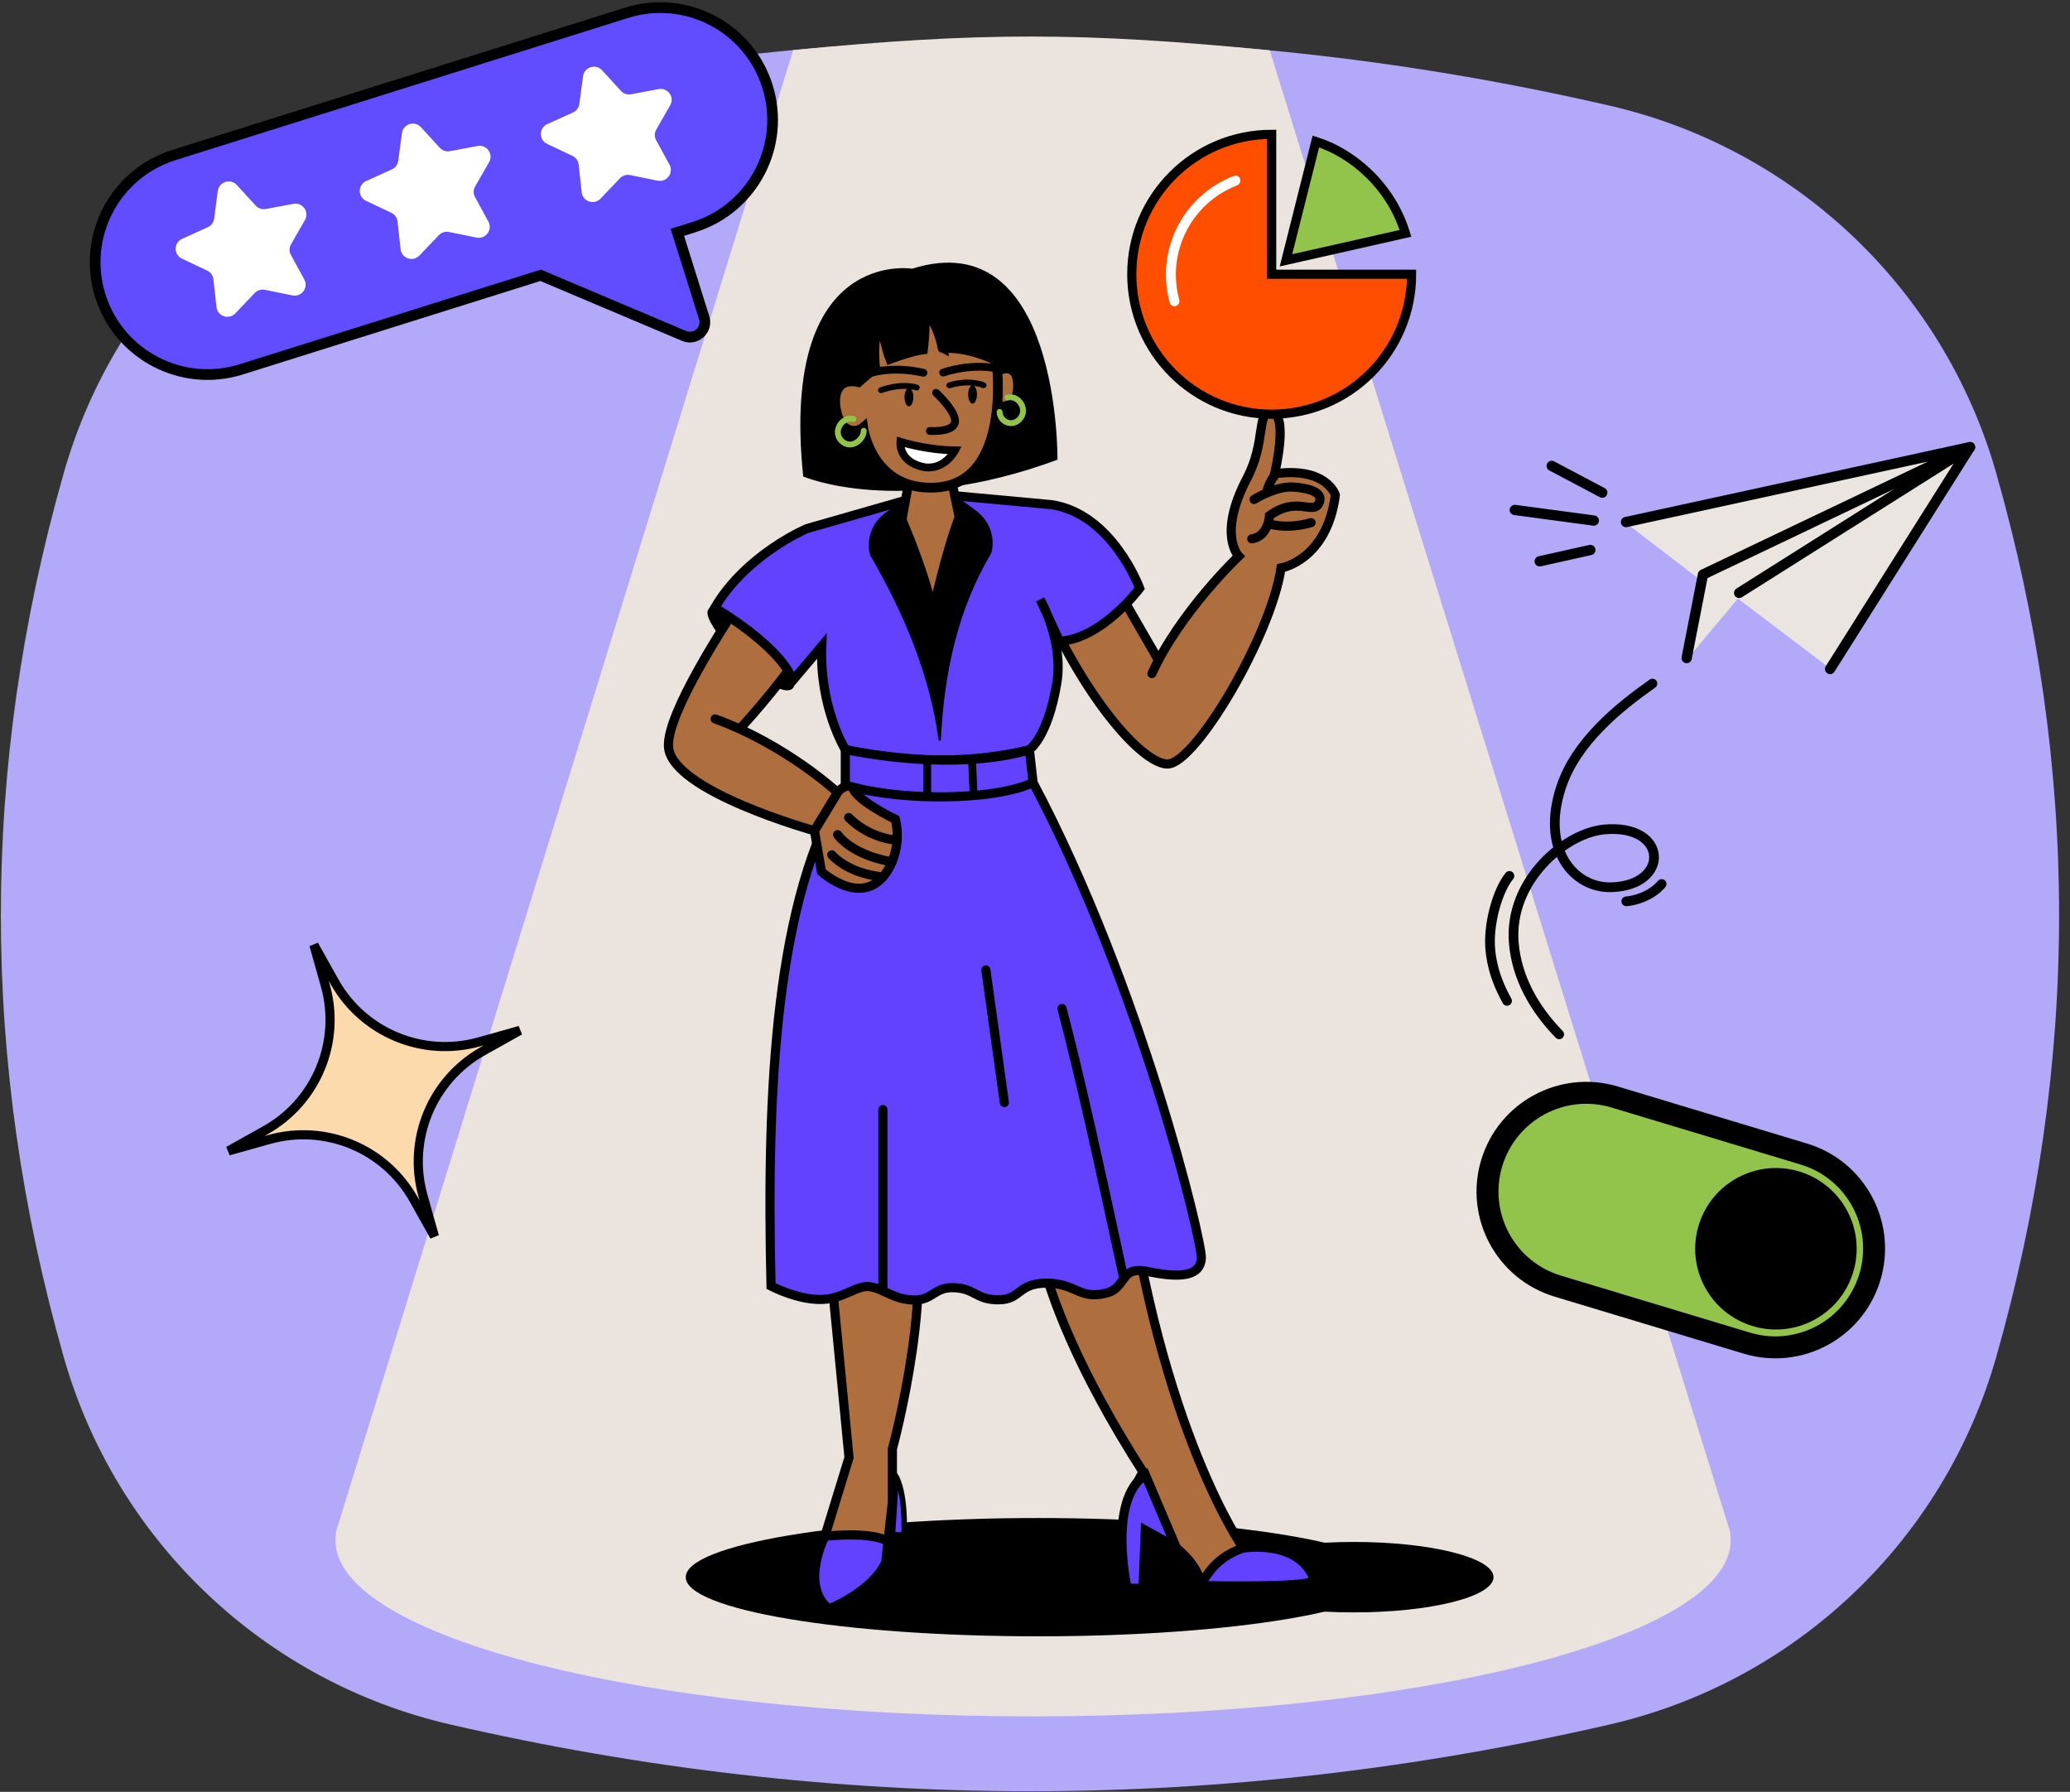
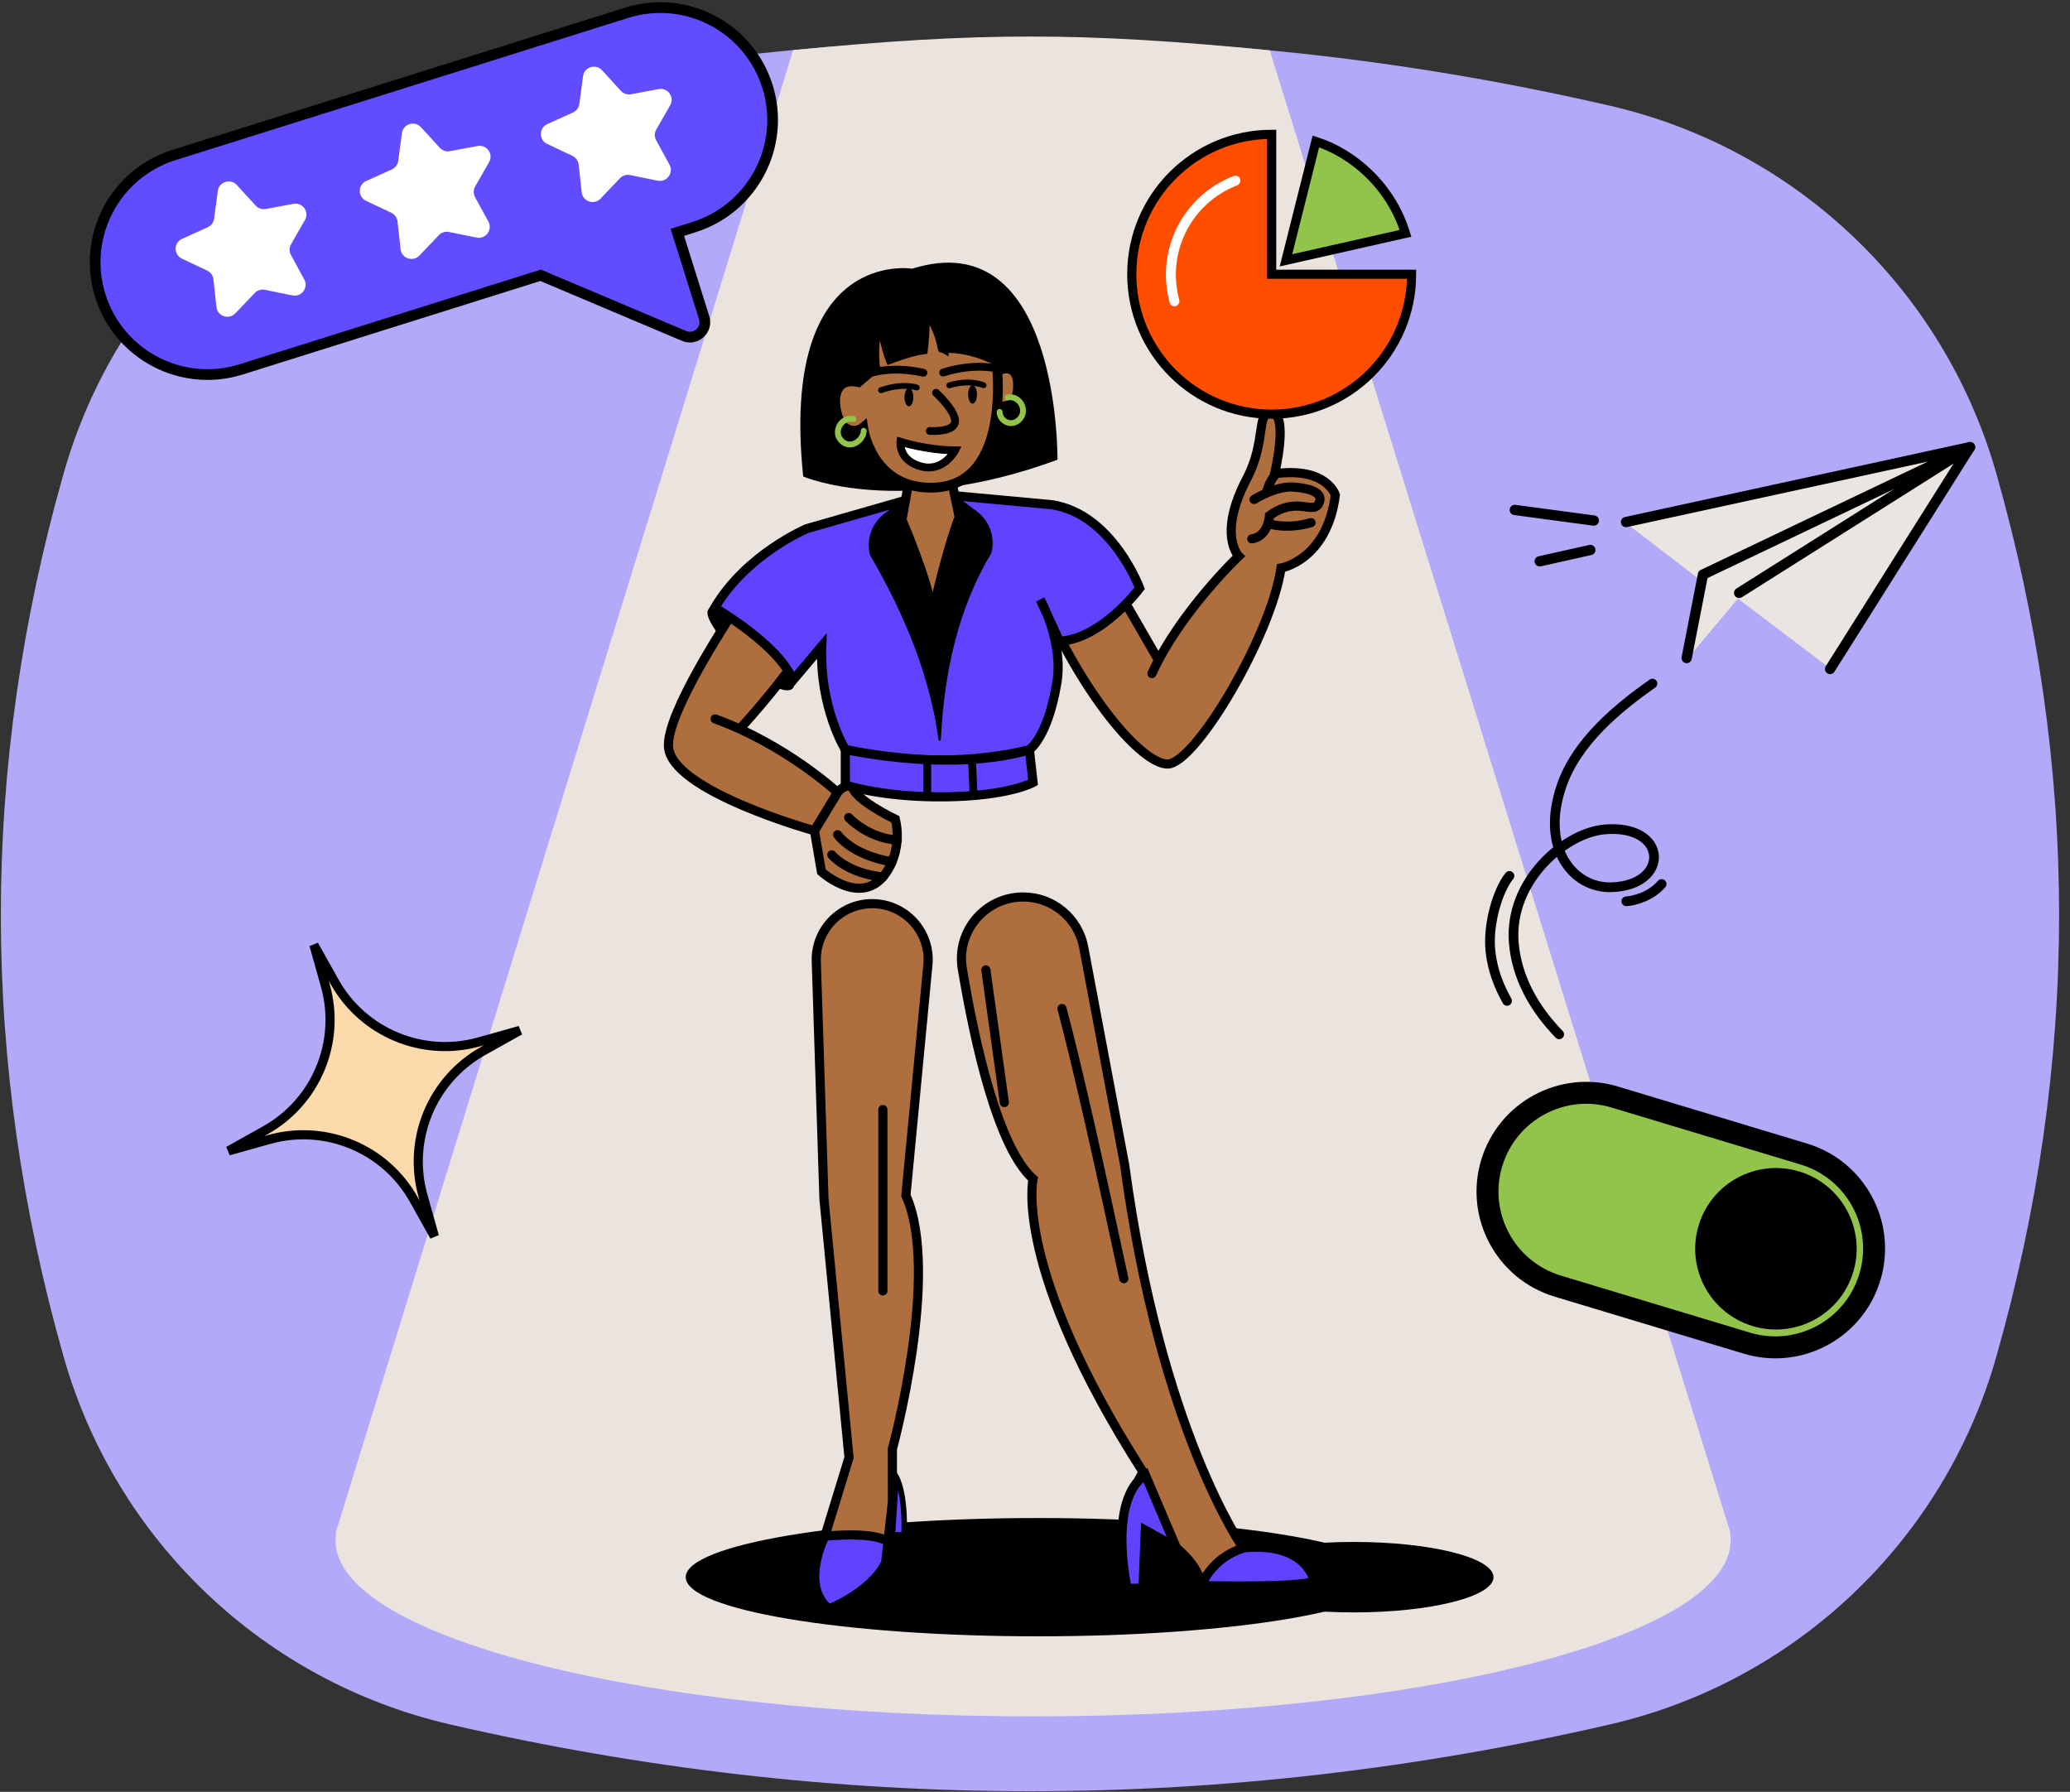
<svg xmlns="http://www.w3.org/2000/svg" width="580" height="502" viewBox="0 0 580 502" fill="none">
  <rect x="0" y="0" width="580" height="502" fill="#333333" stroke="none" />
  <g clip-path="url(#clip0_481_4364)">
    <path d="M451.001 483.136C342.733 508.06 234.448 508.06 126.18 483.136C74.002 471.129 32.493 431.658 17.848 380.168C-5.63 297.634 -5.63 215.103 17.848 132.571C32.493 81.078 74.002 41.608 126.18 29.601C234.448 4.677 342.733 4.677 451.001 29.601C503.179 41.608 544.688 81.078 559.334 132.571C582.811 215.103 582.811 297.634 559.334 380.168C544.688 431.658 503.179 471.129 451.001 483.136Z" fill="#B2A9F8" />
    <path d="M484.915 429.61L355.777 14.102C303.368 8.946 274.138 8.979 222.236 14.03L93.999 429.61H94.155C94.052 430.267 93.999 430.929 93.999 431.593C93.999 458.805 181.508 480.865 289.454 480.865C397.401 480.865 484.909 458.805 484.909 431.593C484.909 430.929 484.857 430.267 484.754 429.61H484.915Z" fill="#EBE4DE" />
    <path d="M379.328 451.732C400.947 451.732 418.473 447.313 418.473 441.861C418.473 436.41 400.947 431.99 379.328 431.99C357.709 431.99 340.183 436.41 340.183 441.861C340.183 447.313 357.709 451.732 379.328 451.732Z" fill="black" />
    <path d="M290.879 458.43C345.412 458.43 389.619 451.011 389.619 441.86C389.619 432.709 345.412 425.291 290.879 425.291C236.347 425.291 192.14 432.709 192.14 441.86C192.14 451.011 236.347 458.43 290.879 458.43Z" fill="black" />
    <path d="M230.87 335.961L237.891 408.352L229.517 435.633C229.517 435.633 226.841 445.755 232.228 450.768C240.049 447.098 245.866 442.906 248.151 437.796L250.043 420.781V405.923C250.043 405.923 263.552 356.523 253.83 334.915L259.99 270.334C260.872 261.089 253.564 253.109 244.277 253.17C235.462 253.232 228.435 260.54 228.717 269.35L230.87 335.961Z" fill="#AE6E3E" stroke="black" stroke-width="2.563" stroke-miterlimit="10" stroke-linecap="round" />
    <path d="M248.813 431.923C248.813 431.923 245.917 429.027 231.131 430.39C231.131 430.39 224.023 444.059 232.238 450.762C232.238 450.762 244.169 446.119 248.162 437.791L248.813 431.923Z" fill="#6241FF" stroke="black" stroke-width="2.563" stroke-miterlimit="10" />
    <path d="M251.109 413.754C251.109 413.754 253.764 417.962 253.303 430.021H250.053L251.109 413.754Z" fill="#6241FF" stroke="black" stroke-width="1.538" stroke-miterlimit="10" />
    <path d="M269.631 271.394C273.018 291.715 279.507 321.43 289.46 330.287C289.46 330.287 283.689 355.21 320.266 412.385C320.266 412.385 315.136 420.672 316.397 425.715C316.397 425.715 334.98 433.285 336.62 444.212L368.227 442.557C368.227 442.557 366.003 432.798 348.352 433.7C348.352 433.7 325.227 401.33 315.141 326.494L303.641 265.372C302.098 257.183 294.933 251.263 286.6 251.299C275.96 251.355 267.883 260.909 269.631 271.394Z" fill="#AE6E3E" stroke="black" stroke-width="2.563" stroke-miterlimit="10" stroke-linecap="round" />
    <path d="M320.917 413.186L329.533 433.46L320.917 428.709L320.261 444.966H315.798C315.798 444.966 310.242 420.315 320.917 413.186Z" fill="#6241FF" stroke="black" stroke-width="2.563" stroke-miterlimit="10" />
    <path d="M336.616 444.218C336.616 444.218 339.178 436.648 348.342 433.706C348.342 433.706 364.112 431.118 368.217 442.562C369.083 444.966 336.616 444.218 336.616 444.218Z" fill="#6241FF" stroke="black" stroke-width="2.563" stroke-miterlimit="10" />
-     <path d="M236.851 219.939C217.242 251.566 214.716 305.179 216.038 360.31C216.038 360.31 223.505 364.225 230.178 364.056C236.354 363.902 240.064 359.946 243.759 360.479C247.455 361.012 250.104 363.851 255.434 364.194C261.415 364.584 261.523 360.494 267.381 360.761C273.239 361.027 273.413 364.087 279.584 364.153C286.169 364.22 285.011 359.484 293.237 359.484C301.463 359.484 302.37 364.194 309.96 362.273C315.91 360.766 313.563 354.529 321.645 356.235C331.562 358.331 336.39 357.183 336.61 352.448C336.831 347.712 319.856 276.715 289.449 219.227L236.851 219.939Z" fill="#6241FF" stroke="black" stroke-width="2.563" stroke-miterlimit="10" />
    <path d="M297.562 282.547C302.446 300.987 308.56 328.806 314.885 358.224" stroke="black" stroke-width="2.563" stroke-miterlimit="10" stroke-linecap="round" />
    <path d="M276.232 271.732L281.408 308.884" stroke="black" stroke-width="2.563" stroke-miterlimit="10" stroke-linecap="round" />
    <path d="M247.373 310.852V361.662" stroke="black" stroke-width="2.563" stroke-miterlimit="10" stroke-linecap="round" />
    <path d="M200.269 170.277C200.269 170.277 195.441 169.313 200.602 176.781C205.763 184.248 217.479 195.016 221.609 193.196C225.735 191.377 213.994 180.045 211.718 178.257C209.442 176.468 202.18 170.815 200.269 170.277Z" fill="black" />
    <path d="M200.381 201.41C220.405 208.713 234.698 222.038 234.698 222.038C234.698 222.038 227.405 233.99 228.205 232.745C228.205 232.745 187.932 221.587 187.302 209.144C186.83 199.903 202.754 175.206 210.985 163.095C213.757 159.015 218.929 157.324 223.577 158.964C229.717 161.132 232.602 168.189 229.691 174.016C223.126 187.162 207.981 203.424 207.981 203.424" fill="#AE6E3E" />
    <path d="M200.381 201.41C220.405 208.713 234.698 222.038 234.698 222.038C234.698 222.038 227.405 233.99 228.205 232.745C228.205 232.745 187.932 221.587 187.302 209.144C186.83 199.903 202.754 175.206 210.985 163.095C213.757 159.015 218.929 157.324 223.577 158.964C229.717 161.132 232.602 168.189 229.691 174.016C223.126 187.162 207.981 203.424 207.981 203.424" stroke="black" stroke-width="2.563" stroke-miterlimit="10" stroke-linecap="round" />
    <path d="M234.699 222.039L228.206 232.745L230.163 244.215C230.163 244.215 242.699 255.598 249.367 242.703C249.367 242.703 252.657 236.922 250.879 229.542C250.879 229.542 238.609 223.674 238.789 219.938C238.789 219.938 236.037 220.045 234.699 222.039Z" fill="#AE6E3E" stroke="black" stroke-width="2.563" stroke-miterlimit="10" stroke-linecap="round" />
    <path d="M237.794 229.041C237.794 229.041 242.925 234.699 251.407 235.396Z" fill="#AE6E3E" />
    <path d="M237.794 229.041C237.794 229.041 242.925 234.699 251.407 235.396" stroke="black" stroke-width="2.563" stroke-miterlimit="10" stroke-linecap="round" />
    <path d="M234.699 233.842C234.699 233.842 238.461 239.526 249.951 241.453Z" fill="#AE6E3E" />
    <path d="M234.699 233.842C234.699 233.842 238.461 239.526 249.951 241.453" stroke="black" stroke-width="2.563" stroke-miterlimit="10" stroke-linecap="round" />
    <path d="M233.069 239.5C233.069 239.5 237.262 244.676 247.373 245.691Z" fill="#AE6E3E" />
    <path d="M233.069 239.5C233.069 239.5 237.262 244.676 247.373 245.691" stroke="black" stroke-width="2.563" stroke-miterlimit="10" stroke-linecap="round" />
    <path d="M322.757 188.701C330.609 171.445 347.081 155.809 347.081 155.809C347.081 155.809 341.079 149.858 349.361 134.058C354.825 123.638 351.975 115.551 356.075 115.566C361.262 115.587 357.141 132.725 357.141 132.725C371.773 130.737 374.157 138.696 374.157 138.696C371.773 156.998 358.935 159.14 358.935 159.14C356.168 178.026 334.929 214.045 327.124 214.045C319.979 214.045 303.2 194.995 290.746 165.305C288.763 160.575 290.72 155.112 295.287 152.769C299.925 150.391 305.614 152.067 308.222 156.582L324.607 184.96" fill="#AE6E3E" />
    <path d="M322.757 188.701C330.609 171.445 347.081 155.809 347.081 155.809C347.081 155.809 341.079 149.858 349.361 134.058C354.825 123.638 351.975 115.551 356.075 115.566C361.262 115.587 357.141 132.725 357.141 132.725C371.773 130.737 374.157 138.696 374.157 138.696C371.773 156.998 358.935 159.14 358.935 159.14C356.168 178.026 334.929 214.045 327.124 214.045C319.979 214.045 303.2 194.995 290.746 165.305C288.763 160.575 290.72 155.112 295.287 152.769C299.925 150.391 305.614 152.067 308.222 156.582L324.607 184.96" stroke="black" stroke-width="2.563" stroke-miterlimit="10" stroke-linecap="round" />
    <path d="M367.346 146.42C360.299 148.485 355.261 146.671 355.261 146.671C355.261 146.671 352.401 138.563 357.583 132.721" fill="#AE6E3E" />
    <path d="M367.346 146.42C360.299 148.485 355.261 146.671 355.261 146.671C355.261 146.671 352.401 138.563 357.583 132.721" stroke="black" stroke-width="2.563" stroke-miterlimit="10" stroke-linecap="round" />
    <path d="M351.381 139.936C351.381 139.936 357.377 136.128 362.323 136.451C367.269 136.774 371.159 138.153 369.457 141.151C367.756 144.149 363.23 138.962 355.696 144.472C355.696 144.472 355.415 150.314 350.746 150.965" fill="#AE6E3E" />
    <path d="M351.381 139.936C351.381 139.936 357.377 136.128 362.323 136.451C367.269 136.774 371.159 138.153 369.457 141.151C367.756 144.149 363.23 138.962 355.696 144.472C355.696 144.472 355.415 150.314 350.746 150.965" stroke="black" stroke-width="2.563" stroke-miterlimit="10" stroke-linecap="round" />
    <path d="M230.245 181.028C229.579 198.289 236.851 210.011 236.851 210.011C265.721 216.601 288.425 210.011 288.425 210.011C288.425 210.011 293.493 206.807 296.097 191.468C298.101 179.66 291.474 167.995 291.474 167.995L296.876 179.66C308.843 178.953 319.329 164.802 319.329 164.802C319.329 164.802 311.657 143.943 294.606 141.386L260.462 138.244L226.053 148.11C226.053 148.11 209.068 155.28 200.263 170.276C200.263 170.276 218.519 180.818 222.142 190.622L230.245 181.028Z" fill="#6241FF" stroke="black" stroke-width="2.563" stroke-miterlimit="10" />
    <path d="M267.586 138.695L273.649 143.226C277.257 145.922 278.892 150.524 277.79 154.891C268.37 170.676 264.547 188.419 263.629 207.182C263.609 207.592 263.014 207.617 262.963 207.207C260.636 189.844 253.774 172.639 243.785 155.541C242.637 151.118 244.303 146.444 247.988 143.743L253.051 140.028L252.708 145.635L261.282 171.117L268.775 144.897L267.586 138.695Z" fill="black" />
    <path d="M236.851 210.009V219.931C236.851 219.931 247.291 223.473 265.024 223.237C282.756 223.001 289.455 219.224 289.455 219.224L288.425 210.004C288.425 210.009 270.753 216.631 236.851 210.009Z" fill="#6241FF" stroke="black" stroke-width="2.563" stroke-miterlimit="10" />
    <path d="M272.342 212.73L272.798 222.878" stroke="black" stroke-width="2.187" stroke-miterlimit="10" stroke-linecap="round" />
    <path d="M259.801 212.73V223.201" stroke="black" stroke-width="2.187" stroke-miterlimit="10" stroke-linecap="round" />
    <path d="M225.053 133.492C225.053 133.492 252.067 145.152 296.296 128.793C296.296 128.793 297.111 62.249 255.598 75.276C255.593 75.282 218.385 69.147 225.053 133.492Z" fill="black" />
    <path d="M254.64 135.024L252.708 145.632C252.708 145.632 260.109 162.668 261.282 171.832C261.282 171.832 265.018 154.53 268.775 144.894L266.607 134.547L254.64 135.024Z" fill="#AE6E3E" stroke="black" stroke-width="2.563" stroke-miterlimit="10" stroke-linecap="round" />
    <path d="M280.235 103.571C280.235 103.571 285.37 101.337 285.252 108.276C285.134 115.221 279.42 113.796 279.42 113.796" fill="#AE6E3E" />
    <path d="M280.235 103.571C280.235 103.571 285.37 101.337 285.252 108.276C285.134 115.221 279.42 113.796 279.42 113.796" stroke="black" stroke-width="2.734" stroke-miterlimit="10" stroke-linecap="round" />
    <path d="M279.194 101.004C279.194 101.004 283.884 135.588 261.918 136.602C244.272 137.417 241.843 119.808 241.843 119.808C241.843 119.808 239.372 121.873 236.538 119.674C233.776 117.532 231.259 105.073 240.515 107.051L245.21 103.028C245.21 103.028 244.093 94.869 246.665 89.949C246.665 89.949 248.311 97.734 249.428 100.527C249.428 100.527 255.235 98.328 258.622 97.888C258.622 97.888 259.724 88.862 258.607 85.844C258.607 85.844 262.876 90.405 264.111 97.549C264.101 97.544 270.615 96.734 279.194 101.004Z" fill="#AE6E3E" stroke="black" stroke-width="2.734" stroke-miterlimit="10" stroke-linecap="round" />
    <path d="M262.281 110.045C262.281 110.045 268.81 116.036 267.406 118.829C266.243 121.141 260.539 120.736 260.539 120.736" stroke="black" stroke-width="2.187" stroke-miterlimit="10" stroke-linecap="round" />
    <path d="M256.859 108.571C256.859 108.571 252.969 107.162 246.845 109.32" stroke="black" stroke-width="1.64" stroke-miterlimit="10" stroke-linecap="round" />
    <path d="M275.581 107.926C275.581 107.926 271.747 106.183 266.002 107.956" stroke="black" stroke-width="1.64" stroke-miterlimit="10" stroke-linecap="round" />
    <path d="M254.676 113.846C255.358 113.846 255.911 112.698 255.911 111.283C255.911 109.868 255.358 108.721 254.676 108.721C253.994 108.721 253.441 109.868 253.441 111.283C253.441 112.698 253.994 113.846 254.676 113.846Z" fill="black" />
    <path d="M272.501 113.088C273.183 113.088 273.736 111.941 273.736 110.525C273.736 109.11 273.183 107.963 272.501 107.963C271.819 107.963 271.266 109.11 271.266 110.525C271.266 111.941 271.819 113.088 272.501 113.088Z" fill="black" />
    <path d="M258.735 104.442C258.735 104.442 249.889 102.1 242.258 105.067" stroke="black" stroke-width="2.187" stroke-miterlimit="10" stroke-linecap="round" />
    <path d="M264.27 104.385C264.27 104.385 272.88 101.3 280.742 103.606" stroke="black" stroke-width="2.187" stroke-miterlimit="10" stroke-linecap="round" />
    <path d="M252.283 123.775C252.283 123.775 259.452 126.087 267.601 126.179C267.601 126.179 264.444 132.252 258.289 130.735C251.662 129.1 252.283 123.775 252.283 123.775Z" fill="white" stroke="black" stroke-width="2.187" stroke-miterlimit="10" stroke-linecap="round" />
    <path d="M239.126 117.394C235.944 116.605 233.186 120.895 235.78 123.498C238.398 126.127 242.007 123.237 242.007 120.695" stroke="#92C34B" stroke-width="1.64" stroke-miterlimit="10" stroke-linecap="round" />
    <path d="M282.295 111.383C285.478 110.594 288.204 114.853 285.642 117.487C283.376 119.814 280.081 117.943 280.081 115.406" stroke="#92C34B" stroke-width="1.64" stroke-miterlimit="10" stroke-linecap="round" />
    <path d="M395.518 76.832C395.518 98.486 377.965 116.034 356.316 116.034C334.668 116.034 317.115 98.481 317.115 76.832C317.115 55.184 334.668 37.631 356.316 37.631V76.832H395.518Z" fill="#FF4E00" stroke="black" stroke-width="2.563" stroke-miterlimit="10" />
    <path d="M368.698 39.635C379.133 42.935 389.757 52.13 393.806 65.378L360.319 72.932L368.698 39.635Z" fill="#92C34B" stroke="black" stroke-width="2.563" stroke-miterlimit="10" />
    <path d="M91.156 276.114L87.958 264.734L93.73 275.049C101.736 289.357 118.502 296.314 134.286 291.879L145.666 288.681L135.35 294.453C121.043 302.459 114.085 319.226 118.521 335.009L121.719 346.389L115.946 336.073C107.941 321.766 91.174 314.808 75.391 319.244L64.01 322.442L74.326 316.67C88.634 308.664 95.591 291.897 91.156 276.114Z" fill="#FDDAAB" stroke="black" stroke-width="2.562" />
    <path fill-rule="evenodd" clip-rule="evenodd" d="M48.723 43.432C32.133 48.644 22.906 66.312 28.115 82.894C33.324 99.476 50.997 108.694 67.587 103.482L151.482 77.127L191.668 94.113C194.956 95.502 198.366 92.407 197.297 89.003L189.787 65.094L194.423 63.638C211.014 58.426 220.24 40.758 215.031 24.176C209.822 7.594 192.15 -1.624 175.559 3.588L48.723 43.432Z" fill="#614DFF" />
    <path d="M151.482 77.127L152.066 75.746L151.558 75.531L151.032 75.696L151.482 77.127ZM191.668 94.113L192.252 92.731L192.252 92.731L191.668 94.113ZM189.787 65.094L189.337 63.663L187.906 64.113L188.356 65.544L189.787 65.094ZM194.423 63.638L193.974 62.207L194.423 63.638ZM29.546 82.445C24.585 66.653 33.372 49.827 49.173 44.863L48.274 42.001C30.893 47.461 21.227 65.97 26.684 83.344L29.546 82.445ZM67.138 102.051C51.337 107.015 34.507 98.236 29.546 82.445L26.684 83.344C32.142 100.717 50.657 110.373 68.037 104.913L67.138 102.051ZM151.032 75.696L67.138 102.051L68.037 104.913L151.931 78.558L151.032 75.696ZM150.898 78.509L191.084 95.495L192.252 92.731L152.066 75.746L150.898 78.509ZM191.084 95.495C195.547 97.381 200.182 93.179 198.728 88.554L195.866 89.453C196.551 91.634 194.365 93.624 192.252 92.731L191.084 95.495ZM198.728 88.554L191.218 64.645L188.356 65.544L195.866 89.453L198.728 88.554ZM193.974 62.207L189.337 63.663L190.236 66.525L194.873 65.069L193.974 62.207ZM213.6 24.626C218.561 40.417 209.775 57.243 193.974 62.207L194.873 65.069C212.253 59.609 221.92 41.1 216.462 23.727L213.6 24.626ZM176.009 5.019C191.81 0.055 208.639 8.834 213.6 24.626L216.462 23.727C211.004 6.353 192.49 -3.303 175.109 2.157L176.009 5.019ZM49.173 44.863L176.009 5.019L175.109 2.157L48.274 42.001L49.173 44.863Z" fill="black" />
    <path d="M61.026 53.501C61.37 50.918 64.591 49.906 66.35 51.828L71.645 57.611C72.36 58.393 73.432 58.749 74.478 58.554L82.222 57.109C84.795 56.629 86.747 59.362 85.449 61.627L81.543 68.445C81.015 69.365 81.002 70.491 81.508 71.421L85.258 78.3C86.504 80.586 84.49 83.286 81.928 82.765L74.218 81.195C73.177 80.983 72.097 81.322 71.364 82.091L65.938 87.788C64.134 89.681 60.938 88.617 60.653 86.029L59.794 78.242C59.679 77.19 59.024 76.274 58.065 75.82L50.961 72.461C48.601 71.345 48.639 67.987 51.025 66.909L58.204 63.666C59.174 63.228 59.849 62.323 59.989 61.273L61.026 53.501Z" fill="white" />
    <path d="M112.616 37.297C112.96 34.715 116.18 33.703 117.94 35.625L123.235 41.408C123.95 42.19 125.022 42.546 126.068 42.351L133.812 40.906C136.385 40.426 138.337 43.159 137.039 45.424L133.132 52.241C132.605 53.162 132.592 54.288 133.098 55.217L136.848 62.097C138.094 64.383 136.079 67.083 133.518 66.562L125.808 64.992C124.767 64.78 123.687 65.119 122.954 65.888L117.527 71.585C115.724 73.478 112.528 72.414 112.242 69.826L111.384 62.039C111.268 60.986 110.614 60.071 109.655 59.617L102.551 56.258C100.191 55.142 100.229 51.784 102.615 50.706L109.794 47.463C110.764 47.025 111.439 46.12 111.579 45.07L112.616 37.297Z" fill="white" />
    <path d="M163.36 21.354C163.705 18.771 166.925 17.76 168.685 19.681L173.98 25.465C174.695 26.246 175.766 26.603 176.813 26.407L184.557 24.963C187.13 24.483 189.082 27.215 187.784 29.481L183.877 36.298C183.349 37.219 183.336 38.345 183.843 39.274L187.592 46.153C188.838 48.439 186.824 51.14 184.262 50.618L176.553 49.048C175.511 48.836 174.432 49.175 173.699 49.945L168.272 55.641C166.469 57.534 163.272 56.471 162.987 53.883L162.129 46.095C162.013 45.043 161.359 44.127 160.399 43.673L153.296 40.315C150.935 39.199 150.974 35.841 153.36 34.763L160.539 31.52C161.508 31.082 162.184 30.177 162.324 29.127L163.36 21.354Z" fill="white" />
    <mask id="path-59-outside-1_481_4364" maskUnits="userSpaceOnUse" x="405.096" y="294.375" width="131.162" height="94.379" fill="black">
      <rect fill="white" x="405.096" y="294.375" width="131.162" height="94.379" />
      <path d="M417.97 325.848C422.38 311.219 437.815 302.935 452.445 307.345L505.422 323.317C520.052 327.727 528.336 343.162 523.926 357.792C519.515 372.421 504.08 380.705 489.451 376.295L436.473 360.323C421.843 355.913 413.559 340.478 417.97 325.848Z" />
    </mask>
    <path d="M417.97 325.848C422.38 311.219 437.815 302.935 452.445 307.345L505.422 323.317C520.052 327.727 528.336 343.162 523.926 357.792C519.515 372.421 504.08 380.705 489.451 376.295L436.473 360.323C421.843 355.913 413.559 340.478 417.97 325.848Z" fill="#92C34B" />
    <path d="M436.473 360.323L437.36 357.38L436.473 360.323ZM489.451 376.295L488.564 379.238L489.451 376.295ZM451.557 310.288L504.535 326.26L506.31 320.374L453.332 304.402L451.557 310.288ZM490.338 373.352L437.36 357.38L435.586 363.266L488.564 379.238L490.338 373.352ZM437.36 357.38C424.356 353.46 416.992 339.74 420.913 326.736L415.027 324.961C410.126 341.216 419.331 358.366 435.586 363.266L437.36 357.38ZM520.983 356.904C517.062 369.909 503.342 377.272 490.338 373.352L488.564 379.238C504.818 384.138 521.968 374.934 526.868 358.679L520.983 356.904ZM504.535 326.26C517.539 330.18 524.903 343.9 520.983 356.904L526.868 358.679C531.769 342.424 522.564 325.274 506.31 320.374L504.535 326.26ZM453.332 304.402C437.077 299.502 419.927 308.706 415.027 324.961L420.913 326.736C424.833 313.731 438.553 306.368 451.557 310.288L453.332 304.402Z" fill="black" mask="url(#path-59-outside-1_481_4364)" />
    <circle cx="497.604" cy="349.854" r="22.618" transform="rotate(16.777 497.604 349.854)" fill="black" />
    <path d="M476.342 162.452L472.378 185.082L486.952 167.71L512.46 187.034L552.941 125.18L455.182 146.222L476.342 162.452Z" fill="#EAE5E0" />
    <path d="M455.59 146.259L551.989 125.27L477.159 160.967L472.592 184.355" stroke="black" stroke-width="2.878" stroke-linecap="round" stroke-linejoin="round" />
    <path d="M512.781 187.423L551.993 125.268L487.297 166.109" stroke="black" stroke-width="2.878" stroke-linecap="round" stroke-linejoin="round" />
    <path d="M424.43 142.866L446.575 145.839" stroke="black" stroke-width="2.878" stroke-miterlimit="10" stroke-linecap="round" />
-     <path d="M434.781 130.527L448.941 138.021" stroke="black" stroke-width="2.878" stroke-miterlimit="10" stroke-linecap="round" />
    <path d="M431.408 157.259L445.601 154.086" stroke="black" stroke-width="2.878" stroke-miterlimit="10" stroke-linecap="round" />
    <path d="M462.999 191.508C453.324 198.345 441.683 207.797 437.449 220.419C431.617 237.8 440.88 248.88 451.497 248.572C467.98 248.093 467.48 230.852 449.64 232.366C438.478 233.312 422.708 246.804 424.156 264.168C424.97 273.93 429.904 282.622 436.874 289.786" stroke="black" stroke-width="2.72" stroke-linecap="round" stroke-linejoin="round" />
    <path d="M422.935 245.392C419.631 249.401 416.838 259.027 417.603 266.366C418.399 273.995 421.696 279.208 422.265 280.412M455.683 252.51C457.699 252.395 462.501 251.263 465.578 247.659" stroke="black" stroke-width="2.72" stroke-linecap="round" stroke-linejoin="round" />
    <path d="M329.484 85.738C328.752 85.978 327.96 85.58 327.754 84.838C325.793 77.756 326.533 70.178 329.863 63.591C333.193 57.003 338.856 51.914 345.721 49.295C346.441 49.02 347.231 49.422 347.472 50.154V50.154C347.712 50.886 347.312 51.671 346.593 51.949C340.431 54.335 335.349 58.923 332.353 64.85C329.357 70.777 328.676 77.589 330.409 83.966C330.611 84.71 330.216 85.497 329.484 85.738V85.738Z" fill="white" />
  </g>
  <defs>
    <clipPath id="clip0_481_4364">
      <rect width="580" height="502" fill="white" />
    </clipPath>
  </defs>
</svg>